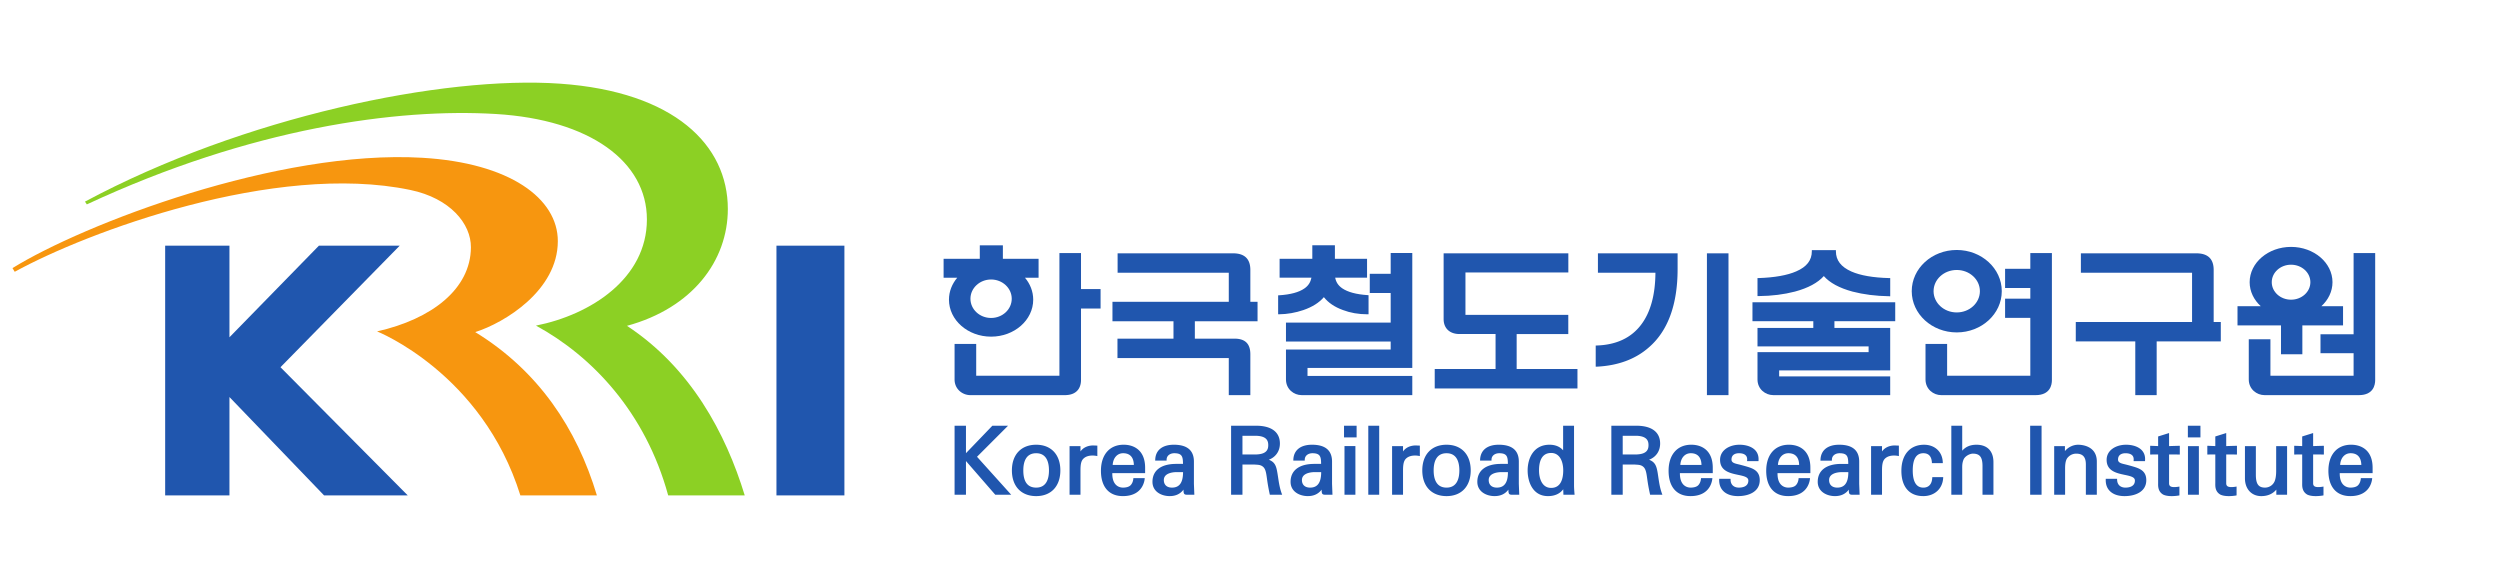
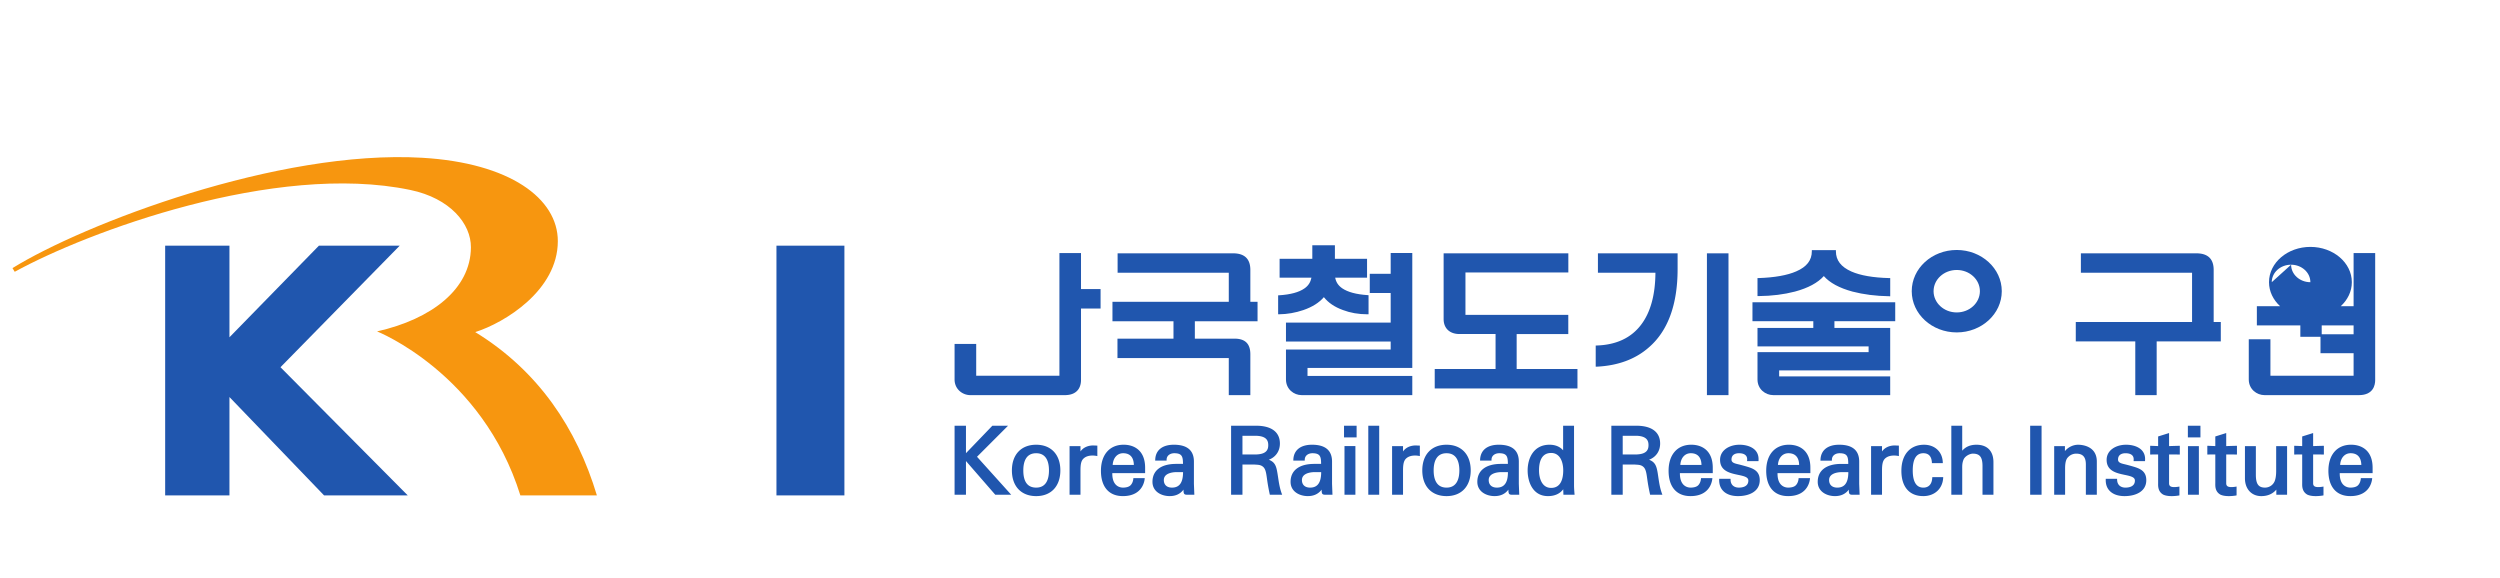
<svg xmlns="http://www.w3.org/2000/svg" width="648.719pt" height="150pt" viewBox="0 0 648.719 150">
  <symbol id="a" transform="translate(-207.982 -708.274)" viewBox="0 0 2324 3351">
    <image width="2324" height="3351" />
  </symbol>
  <path fill="#015eab" d="M361.835 124.708h-5.699s-8.414 8.764-9.593 9.975v-9.975h-4.138v25.08h4.138v-12.251c1.195 1.382 10.65 12.251 10.65 12.251h5.789s-11.951-13.276-12.423-13.796l11.276-11.284M372.062 147.2c-3.106 0-4.675-2.106-4.675-6.252 0-2.845.805-6.243 4.675-6.243 3.845 0 4.65 3.398 4.65 6.243 0 2.854-.805 6.252-4.65 6.252m0-15.585c-5.44 0-8.821 3.577-8.821 9.333 0 5.764 3.382 9.341 8.82 9.341 5.415 0 8.789-3.577 8.789-9.34 0-5.757-3.374-9.334-8.788-9.334M484.111 149.788h3.967v-17.682h-3.967zM483.94 128.96h4.577v-4.253h-4.577zM492.761 149.788h3.967v-25.08h-3.967zM521.197 147.2c-3.87 0-4.682-3.398-4.682-6.252 0-2.845.813-6.243 4.682-6.243 3.838 0 4.659 3.398 4.659 6.243 0 2.854-.821 6.252-4.659 6.252m0-15.585c-5.438 0-8.812 3.577-8.812 9.333 0 5.764 3.374 9.341 8.812 9.341 5.423 0 8.789-3.577 8.789-9.34 0-5.757-3.366-9.334-8.789-9.334M563.608 140.915c0 2.91-.772 6.39-4.398 6.39-3.244 0-4.398-3.3-4.398-6.39 0-2.877.764-6.308 4.398-6.308 3.235 0 4.398 3.26 4.398 6.308m3.927 5.496v-21.706h-3.968v8.95c-1.097-1.292-2.788-2.04-4.934-2.04-5.87 0-7.96 5.032-7.96 9.333 0 4.309 1.944 9.341 7.39 9.341 2.496 0 4.35-.886 5.545-2.488.032.732.065 1.992.065 1.992h4.065s-.203-2.049-.203-3.382M697.712 143.757c-.154 2.22-1.292 3.447-3.227 3.447-2.553 0-3.854-2.105-3.854-6.252 0-4.146 1.301-6.251 3.854-6.251 1.886 0 2.927 1.089 3.097 3.251l.017.358h3.967l-.024-.398c-.171-3.772-2.903-6.293-6.805-6.293-5.081 0-8.235 3.626-8.235 9.463 0 5.854 2.902 9.203 7.959 9.203 4.04 0 6.942-2.601 7.219-6.471l.024-.415h-3.959zM733.305 149.788h4.146v-25.08h-4.146zM750.733 131.615c-1.61 0-3.536.756-4.797 2.317v-1.813h-3.902v17.674h3.967v-9.576c0-3.017.748-3.748 1.187-4.187 1.252-1.26 2.83-1.179 2.846-1.179 2.406 0 3.512 1.236 3.512 3.91v11.032h3.984v-12.072c0-5.805-5.659-6.106-6.797-6.106M790.652 149.788h3.967v-17.674h-3.967zM790.62 128.96h4.568v-4.253h-4.569zM388.161 134.065v-1.95h-3.967v17.673h3.967v-8.764c0-2.26.236-3.536 1.073-4.349 1.797-1.772 5.057-.935 5.057-.935v-3.805l-1.496-.057c-2.04 0-3.715.83-4.634 2.187M505.386 134.065v-1.95h-3.976v17.673h3.976v-8.764c0-2.26.252-3.536 1.065-4.349 1.805-1.772 5.048-.935 5.048-.935v-3.805l-1.48-.057c-2.04 0-3.723.83-4.633 2.187M679.462 134.065v-1.943h-3.975v17.666h3.975v-8.764c0-2.26.252-3.536 1.065-4.349 1.805-1.772 5.065-.935 5.065-.935v-3.805l-1.496-.057c-2.04 0-3.707.838-4.634 2.187M403.664 134.701c3.496 0 3.87 2.878 3.894 4.252h-7.69c.154-2.512 1.642-4.252 3.796-4.252m7.992 5.285c0-6.293-3.96-8.374-7.805-8.374-5.097 0-8.252 3.626-8.252 9.471 0 5.854 2.91 9.203 7.967 9.203 7.797 0 7.951-6.52 7.951-6.52h-4.138s0 1.61-1.065 2.626c-.56.537-1.52.805-2.707.805-1.439 0-3.95-.813-3.878-5.26h11.927zM609.96 134.701c3.48 0 3.87 2.878 3.894 4.252h-7.69c.145-2.512 1.633-4.252 3.796-4.252m7.991 5.285c0-6.293-3.967-8.374-7.82-8.374-5.082 0-8.236 3.626-8.236 9.471 0 5.854 2.91 9.203 7.959 9.203 7.805 0 7.95-6.52 7.95-6.52h-4.129s0 1.61-1.065 2.634c-.56.529-1.528.797-2.715.797-1.431 0-3.935-.813-3.886-5.252h11.942zM645.445 134.701c3.487 0 3.877 2.878 3.894 4.252h-7.7c.155-2.512 1.643-4.252 3.806-4.252m7.983 5.285c0-6.293-3.96-8.374-7.813-8.374-5.08 0-8.235 3.626-8.235 9.471 0 5.854 2.902 9.203 7.959 9.203 7.804 0 7.959-6.52 7.959-6.52h-4.146s0 1.61-1.065 2.634c-.561.529-1.52.797-2.724.797-1.43 0-3.935-.813-3.87-5.252h11.935ZM849.758 134.701c3.48 0 3.87 2.878 3.903 4.252h-7.7c.147-2.512 1.635-4.252 3.797-4.252m8 5.285c0-6.293-3.967-8.374-7.829-8.374-5.081 0-8.235 3.626-8.235 9.471 0 5.854 2.902 9.203 7.967 9.203 7.804 0 7.943-6.52 7.943-6.52h-4.13s0 1.61-1.065 2.634c-.561.529-1.52.797-2.716.797-1.43 0-3.943-.813-3.877-5.252h11.942zM471.596 147.2c-1.845 0-2.951-1.024-2.951-2.748 0-2.398 2.935-2.805 4.187-2.87h2.805c0 2.212-.44 3.724-1.326 4.626-.65.667-1.536.992-2.715.992m7.992-9.447c0-4.073-2.447-6.138-7.276-6.138-4.155 0-6.634 1.96-6.789 5.382l-.016.399h4.146l.016-.366c.033-1.602 1.464-2.325 2.764-2.325 2.903 0 3.163 1.292 3.18 3.878h-2.497c-5.463 0-8.6 2.373-8.6 6.511 0 3.57 3.26 5.195 6.283 5.195 2.204 0 3.886-.837 5-2.365 0 1.593.236 1.87 1.39 1.87h2.553l-.154-3.96zM539.478 147.2c-1.845 0-2.951-1.024-2.951-2.748 0-2.398 2.918-2.805 4.179-2.87h2.804c0 2.212-.43 3.724-1.325 4.626-.634.667-1.536.992-2.707.992m7.992-9.447c0-4.073-2.447-6.138-7.293-6.138-4.154 0-6.617 1.96-6.78 5.382l-.008.399h4.146l.008-.366c.024-1.602 1.464-2.325 2.78-2.325 2.887 0 3.147 1.292 3.171 3.878h-2.504c-5.463 0-8.601 2.373-8.601 6.511 0 3.57 3.268 5.195 6.284 5.195 2.203 0 3.894-.837 5.008-2.365 0 1.593.228 1.87 1.382 1.87h2.561l-.154-3.96zM663.186 147.2c-1.845 0-2.951-1.024-2.951-2.748 0-2.398 2.919-2.796 4.179-2.87h2.805c0 2.212-.44 3.724-1.318 4.626-.658.667-1.536.992-2.715.992m7.984-9.447c0-4.073-2.44-6.138-7.277-6.138-4.154 0-6.633 1.968-6.788 5.382l-.016.407h4.146l.016-.374c.025-1.602 1.455-2.325 2.773-2.325 2.902 0 3.154 1.292 3.17 3.878h-2.496c-5.471 0-8.601 2.373-8.601 6.511 0 3.57 3.26 5.195 6.284 5.195 2.203 0 3.886-.837 5.008-2.365 0 1.593.22 1.87 1.382 1.87h2.553l-.154-3.96zM421.405 147.2c-1.853 0-2.95-1.024-2.95-2.748 0-2.398 2.918-2.805 4.178-2.87h2.805c0 2.212-.44 3.724-1.325 4.626-.659.667-1.537.992-2.708.992m7.984-9.447c0-4.073-2.44-6.138-7.284-6.138-4.155 0-6.634 1.96-6.773 5.382l-.024.399h4.154v-.366c.033-1.602 1.456-2.325 2.78-2.325 2.895 0 3.155 1.292 3.18 3.878h-2.496c-5.472 0-8.602 2.373-8.602 6.511 0 3.57 3.244 5.195 6.268 5.195 2.22 0 3.895-.837 5.008-2.365 0 1.593.228 1.87 1.39 1.87h2.553l-.154-3.96zM456.403 131.763c0 1.48-.488 3.22-4.203 3.382h-5.17v-6.772h5.178c3.707.17 4.195 1.894 4.195 3.39m3.358 10.284c-.423-2.585-.846-4.105-3.155-4.975 2.472-.943 4.033-3.081 4.033-5.886 0-4.179-3.081-6.48-8.675-6.48H442.9v25.089h4.13v-10.983h4.316c.041.008.578.04.578.04 1.13.065 1.967.155 2.748.927.926.927 1.056 2.764 1.382 4.975.3 2.082.674 3.878.926 5.033l4.48.008c-1.065-2.732-1.268-5.17-1.7-7.748M594.598 131.763c0 1.488-.496 3.22-4.22 3.382h-5.154v-6.78h5.163c3.715.179 4.21 1.902 4.21 3.398m3.367 10.284c-.431-2.585-.854-4.105-3.171-4.975 2.48-.943 4.032-3.081 4.032-5.886 0-4.179-3.08-6.48-8.674-6.48h-9.057v25.089h4.13v-10.983h4.325c.033.008.561.04.561.04 1.138.065 1.976.155 2.748.927.919.927 1.057 2.764 1.382 4.975.3 2.082.691 3.878.943 5.033l4.463.008c-1.056-2.732-1.276-5.17-1.682-7.748M629.817 139.412c-.561-.163-1.26-.35-1.935-.529-1.577-.398-3.122-.569-3.122-1.87 0-2.089 1.894-2.308 2.707-2.308.797 0 1.862.138 2.48.804.382.39.545.952.504 1.659l-.04.398h4.162l.016-.35c.081-1.438-.325-2.658-1.203-3.6-1.212-1.277-3.301-2-5.748-2-3.488 0-7.032 1.885-7.032 5.495 0 4.073 3.61 4.83 6.512 5.447 2.333.48 3.764.845 3.764 2.09 0 2.308-2.39 2.552-3.415 2.552-1.862 0-3.008-1.057-3.04-2.821l-.017-.374h-4.13v.382c-.016 1.675.488 3.04 1.488 4.049 1.195 1.211 3.057 1.853 5.358 1.853 3.82 0 7.902-1.528 7.902-5.804 0-3.545-2.65-4.333-5.211-5.073M770.295 139.412a71.933 71.933 0 0 0-1.935-.529c-1.569-.398-3.122-.569-3.122-1.87 0-2.089 1.886-2.308 2.707-2.308.797 0 1.862.138 2.488.804.374.39.537.952.488 1.659l-.033.398h4.163l.008-.35c.106-1.438-.317-2.658-1.187-3.6-1.211-1.277-3.3-2-5.748-2-3.496 0-7.032 1.885-7.032 5.495 0 4.073 3.618 4.83 6.504 5.447 2.341.48 3.772.845 3.772 2.09 0 2.308-2.39 2.552-3.423 2.552-1.853 0-2.991-1.057-3.04-2.821l-.024-.374h-4.114v.382c-.024 1.675.48 3.04 1.488 4.049 1.195 1.211 3.048 1.853 5.357 1.853 3.821 0 7.894-1.528 7.894-5.804 0-3.545-2.65-4.333-5.211-5.073M713.79 131.615c-2.244 0-3.935.74-5.179 2.171v-9.081h-3.959v25.088h3.96v-9.08c0-1.431-.066-2.366.503-3.748.545-1.236 2.31-2.155 3.48-2.114 2.439.049 3.39 1.317 3.39 4.544v10.398h3.975v-11.836c0-4.033-2.243-6.342-6.17-6.342M783.785 127.366l-3.975 1.244v3.496c-.602-.025-2.894-.114-2.894-.114v3.178s2.309-.016 2.894-.024v10.35c0 .934-.187 3.064 1.83 4.235 2.145 1.049 5.91.3 5.91.3v-3.219s-1.05.22-2.074.196c-.69-.033-1.69-.139-1.69-1.342v-10.52c.625 0 3.902.024 3.902.024v-3.178s-3.268.09-3.903.122zM804.556 127.366l-3.967 1.244v3.496c-.602-.025-2.902-.114-2.902-.114v3.178s2.308-.016 2.902-.024v10.35c0 .934-.203 3.064 1.821 4.235 2.146 1.049 5.91.3 5.91.3v-3.219s-1.048.22-2.065.196c-.69-.033-1.699-.139-1.699-1.342v-10.52c.626 0 3.903.024 3.903.024v-3.178s-3.269.09-3.903.122zM836.143 127.366l-3.976 1.244v3.496c-.585-.025-2.902-.114-2.902-.114v3.178s2.325-.016 2.902-.024v10.35c0 .934-.179 3.064 1.83 4.235 2.146 1.049 5.91.3 5.91.3v-3.219s-1.057.22-2.073.196c-.683-.033-1.691-.139-1.691-1.342v-10.52c.626 0 3.902.024 3.902.024v-3.178s-3.268.09-3.902.122zM822.71 132.119v9.08c0 1.496-.186 2.878-.617 3.821a3.796 3.796 0 0 1-3.415 2.18c-2.414 0-3.35-1.31-3.35-4.708V132.12h-3.966v11.698c0 3.87 2.382 6.472 5.934 6.472 2.342 0 4.195-.838 5.472-2.366v1.87h3.91v-17.674h-.39zM449.898 68.084c0-4.007-2.106-6.032-6.285-6.032h-41.957v7.049h40.405v10.577h-42.275v7.064h22.178v6.317h-20.357v7.057h40.454v13.47h7.837V98.735c0-3.821-1.886-5.675-5.772-5.675h-14.398v-6.317h22.788v-7.064h-2.618zM546.683 91.386h18.764v-6.975h-37.373V69.02h37.39v-6.967H520.14v23.893c0 3.366 2.22 5.439 5.764 5.439h13.113v12.715h-22.113v7.057h51.876V104.1h-22.097ZM576.215 69.1h20.901c-.048 7.974-1.756 14.316-5.146 18.82-3.601 4.829-9.032 7.398-16.186 7.633h-.374v7.7l.423-.009c7.658-.374 14.024-2.715 18.893-7.008 6.919-5.967 10.447-15.552 10.447-28.486v-5.7h-28.958zM615.83 113.586h7.837V62.05h-7.838zM799.995 68.084c0-4.007-2.113-6.032-6.308-6.032h-41.95v7.049h40.405v17.901h-42.258v7.049h21.625v19.536h7.772V94.05h23.308v-7.049h-2.594zM388.353 61.947h-7.845v44.584h-30.243V94.994h-7.861v12.894c0 3.553 2.902 5.7 5.723 5.7h34.324c5.309 0 5.902-3.797 5.902-5.44v-26.04h7.114v-7.056h-7.114z" style="fill:#2056ae;fill-opacity:1;stroke-width:8.13" transform="matrix(.714 0 0 .714 3.223 21.429)" />
-   <path fill="#015eab" d="M355.675 71.563c4.138 0 7.504 3.138 7.504 6.992 0 3.87-3.366 6.991-7.504 6.991s-7.503-3.121-7.503-6.991c0-3.854 3.365-6.992 7.503-6.992m0 20.772c8.455 0 15.309-6.016 15.309-13.447 0-2.992-1.122-5.74-3-7.975h4.95V64.05H359.96v-4.91h-8.39v4.91h-13.154v6.862h4.96c-1.879 2.236-3.009 4.983-3.009 7.975 0 7.43 6.853 13.447 15.308 13.447M733.36 67.681h-9.17v6.976h9.17v3.877h-9.17v6.976h9.17v21.023h-30.235V94.99h-7.853v12.902c0 3.553 2.894 5.699 5.707 5.699h34.308c5.34 0 5.918-3.797 5.918-5.439V61.95h-7.845z" style="fill:#2056ae;fill-opacity:1;stroke-width:8.13" transform="matrix(.714 0 0 .714 3.223 21.429)" />
  <path fill="#015eab" d="M698.2 75.812c0-4.26 3.755-7.707 8.422-7.707 4.658 0 8.414 3.447 8.414 7.707s-3.756 7.724-8.414 7.724c-4.667 0-8.423-3.464-8.423-7.724m24.788 0c0-8.268-7.341-14.975-16.365-14.975-9.04 0-16.357 6.707-16.357 14.975 0 8.276 7.317 14.984 16.357 14.984 9.024 0 16.365-6.708 16.365-14.984M647.802 75.96c4.83-1.301 8.325-3.203 10.512-5.642 2.138 2.439 5.626 4.341 10.414 5.642 3.96 1.032 8.447 1.618 13.309 1.69h.406v-6.592l-.406-.009c-5.83-.146-10.447-.959-13.675-2.373-3.812-1.683-5.658-4.09-5.658-7.366v-.415h-8.748v.415c0 3.276-1.861 5.666-5.658 7.3-3.252 1.431-7.853 2.244-13.69 2.44l-.399.008v6.536h.399c4.804-.04 9.251-.602 13.194-1.634M632.38 86.73h22.114v2.432H634.21v6.707h40.38v2.097h-40.38v9.927c0 3.552 2.902 5.69 5.707 5.69h42.519v-6.812H642.08v-2.179h40.356v-15.43h-20.268V86.73h22.097v-6.886h-51.884zM476.621 77.982c1.602 2.016 3.91 3.601 6.927 4.682 2.683 1.025 5.674 1.545 8.894 1.545h.414v-6.935l-.39-.032c-4.065-.268-7.146-1.098-9.17-2.472-1.48-1.008-2.277-2.3-2.561-3.861h11.577v-6.862h-11.683v-4.91h-8.211v4.91h-11.886v6.862h11.569c-.309 1.61-1.114 2.935-2.577 3.926-1.943 1.366-5.032 2.204-9.146 2.472l-.382.008v6.894h.398c2.976-.04 5.91-.561 8.764-1.528 3.276-1.13 5.764-2.708 7.463-4.7" style="fill:#2056ae;fill-opacity:1;stroke-width:8.13" transform="matrix(.714 0 0 .714 3.223 21.429)" />
  <path fill="#015eab" d="M500.899 69.498h-7.601v6.984h7.601v10.74h-38.055v6.885h38.055v2.91h-38.055v10.87c0 3.553 2.886 5.699 5.69 5.699h40.218v-6.967h-38.08v-2.91h38.08V61.945H500.9zM850.85 61.947v29.527h-12.032v6.878h12.032v8.179h-30.227V93.279h-7.87v14.61c0 3.552 2.903 5.698 5.716 5.698h34.324c5.316 0 5.902-3.796 5.902-5.439V61.947Z" style="fill:#2056ae;fill-opacity:1;stroke-width:8.13" transform="matrix(.714 0 0 .714 3.223 21.429)" />
-   <path fill="#015eab" d="M821.105 72.545c0-3.512 3.138-6.357 7.008-6.357 3.886 0 7.032 2.845 7.032 6.357s-3.146 6.358-7.032 6.358c-3.87 0-7.008-2.846-7.008-6.358m3.358 26.194h7.764V88.236h14.788v-6.967h-7.87c2.496-2.293 4.033-5.358 4.033-8.724 0-7.08-6.748-12.828-15.065-12.828-8.3 0-15.04 5.747-15.04 12.828 0 3.366 1.537 6.43 4.024 8.724h-8.438v6.967h15.804z" style="fill:#2056ae;fill-opacity:1;stroke-width:8.13" transform="matrix(.714 0 0 .714 3.223 21.429)" />
+   <path fill="#015eab" d="M821.105 72.545c0-3.512 3.138-6.357 7.008-6.357 3.886 0 7.032 2.845 7.032 6.357c-3.87 0-7.008-2.846-7.008-6.358m3.358 26.194h7.764V88.236h14.788v-6.967h-7.87c2.496-2.293 4.033-5.358 4.033-8.724 0-7.08-6.748-12.828-15.065-12.828-8.3 0-15.04 5.747-15.04 12.828 0 3.366 1.537 6.43 4.024 8.724h-8.438v6.967h15.804z" style="fill:#2056ae;fill-opacity:1;stroke-width:8.13" transform="matrix(.714 0 0 .714 3.223 21.429)" />
  <path fill="#f9a126" d="m-55.488 8.15.813 1.34c26.137-14.397 94.59-40.006 143.75-29.746C103.571-17.24 111.188-7.98 111.123.637c-.114 15.122-14.235 26.04-34.112 30.52 0 0 38.21 15.113 52.08 59.59h27.811c-7.292-24.283-21.227-45.258-44.21-59.339 10.748-3.422 30.015-15.194 30.015-33.055 0-15.52-17.438-28.43-49.274-30.3C41.077-35.037-29.595-7.867-55.488 8.15" style="fill:#f7960f;fill-opacity:1;stroke-width:8.13" transform="matrix(.714 0 0 .714 42.857 63.751)" />
-   <path fill="#9bcb41" d="m-29.14-16.012.674 1.008c59.909-27.893 112.98-35.007 148.637-32.853 34.259 2.065 54.908 17.317 54.908 38.332 0 21.463-20.446 34.633-40.315 38.576 20.479 11.146 39.828 31.592 48.047 61.697h27.82c-6.87-22.536-19.634-46.397-42.795-61.616 23.796-6.48 36.657-23.65 36.657-42.478 0-23.186-19.373-42.575-60.892-45.526-42.372-3.017-115.142 12-172.741 42.86" style="fill:#8cd024;fill-opacity:1;stroke-width:8.13" transform="matrix(.714 0 0 .714 42.857 63.751)" />
  <path fill="#015eab" d="M88.151 90.744 41.909 44.17 85.24 0H55.876L23.365 33.291V0H0v90.744h23.365V55.006l34.38 35.738zM246.858 90.747H222.16V.003h24.698z" style="fill:#2056ae;fill-opacity:1;stroke-width:8.13" transform="matrix(.714 0 0 .714 42.857 63.751)" />
</svg>